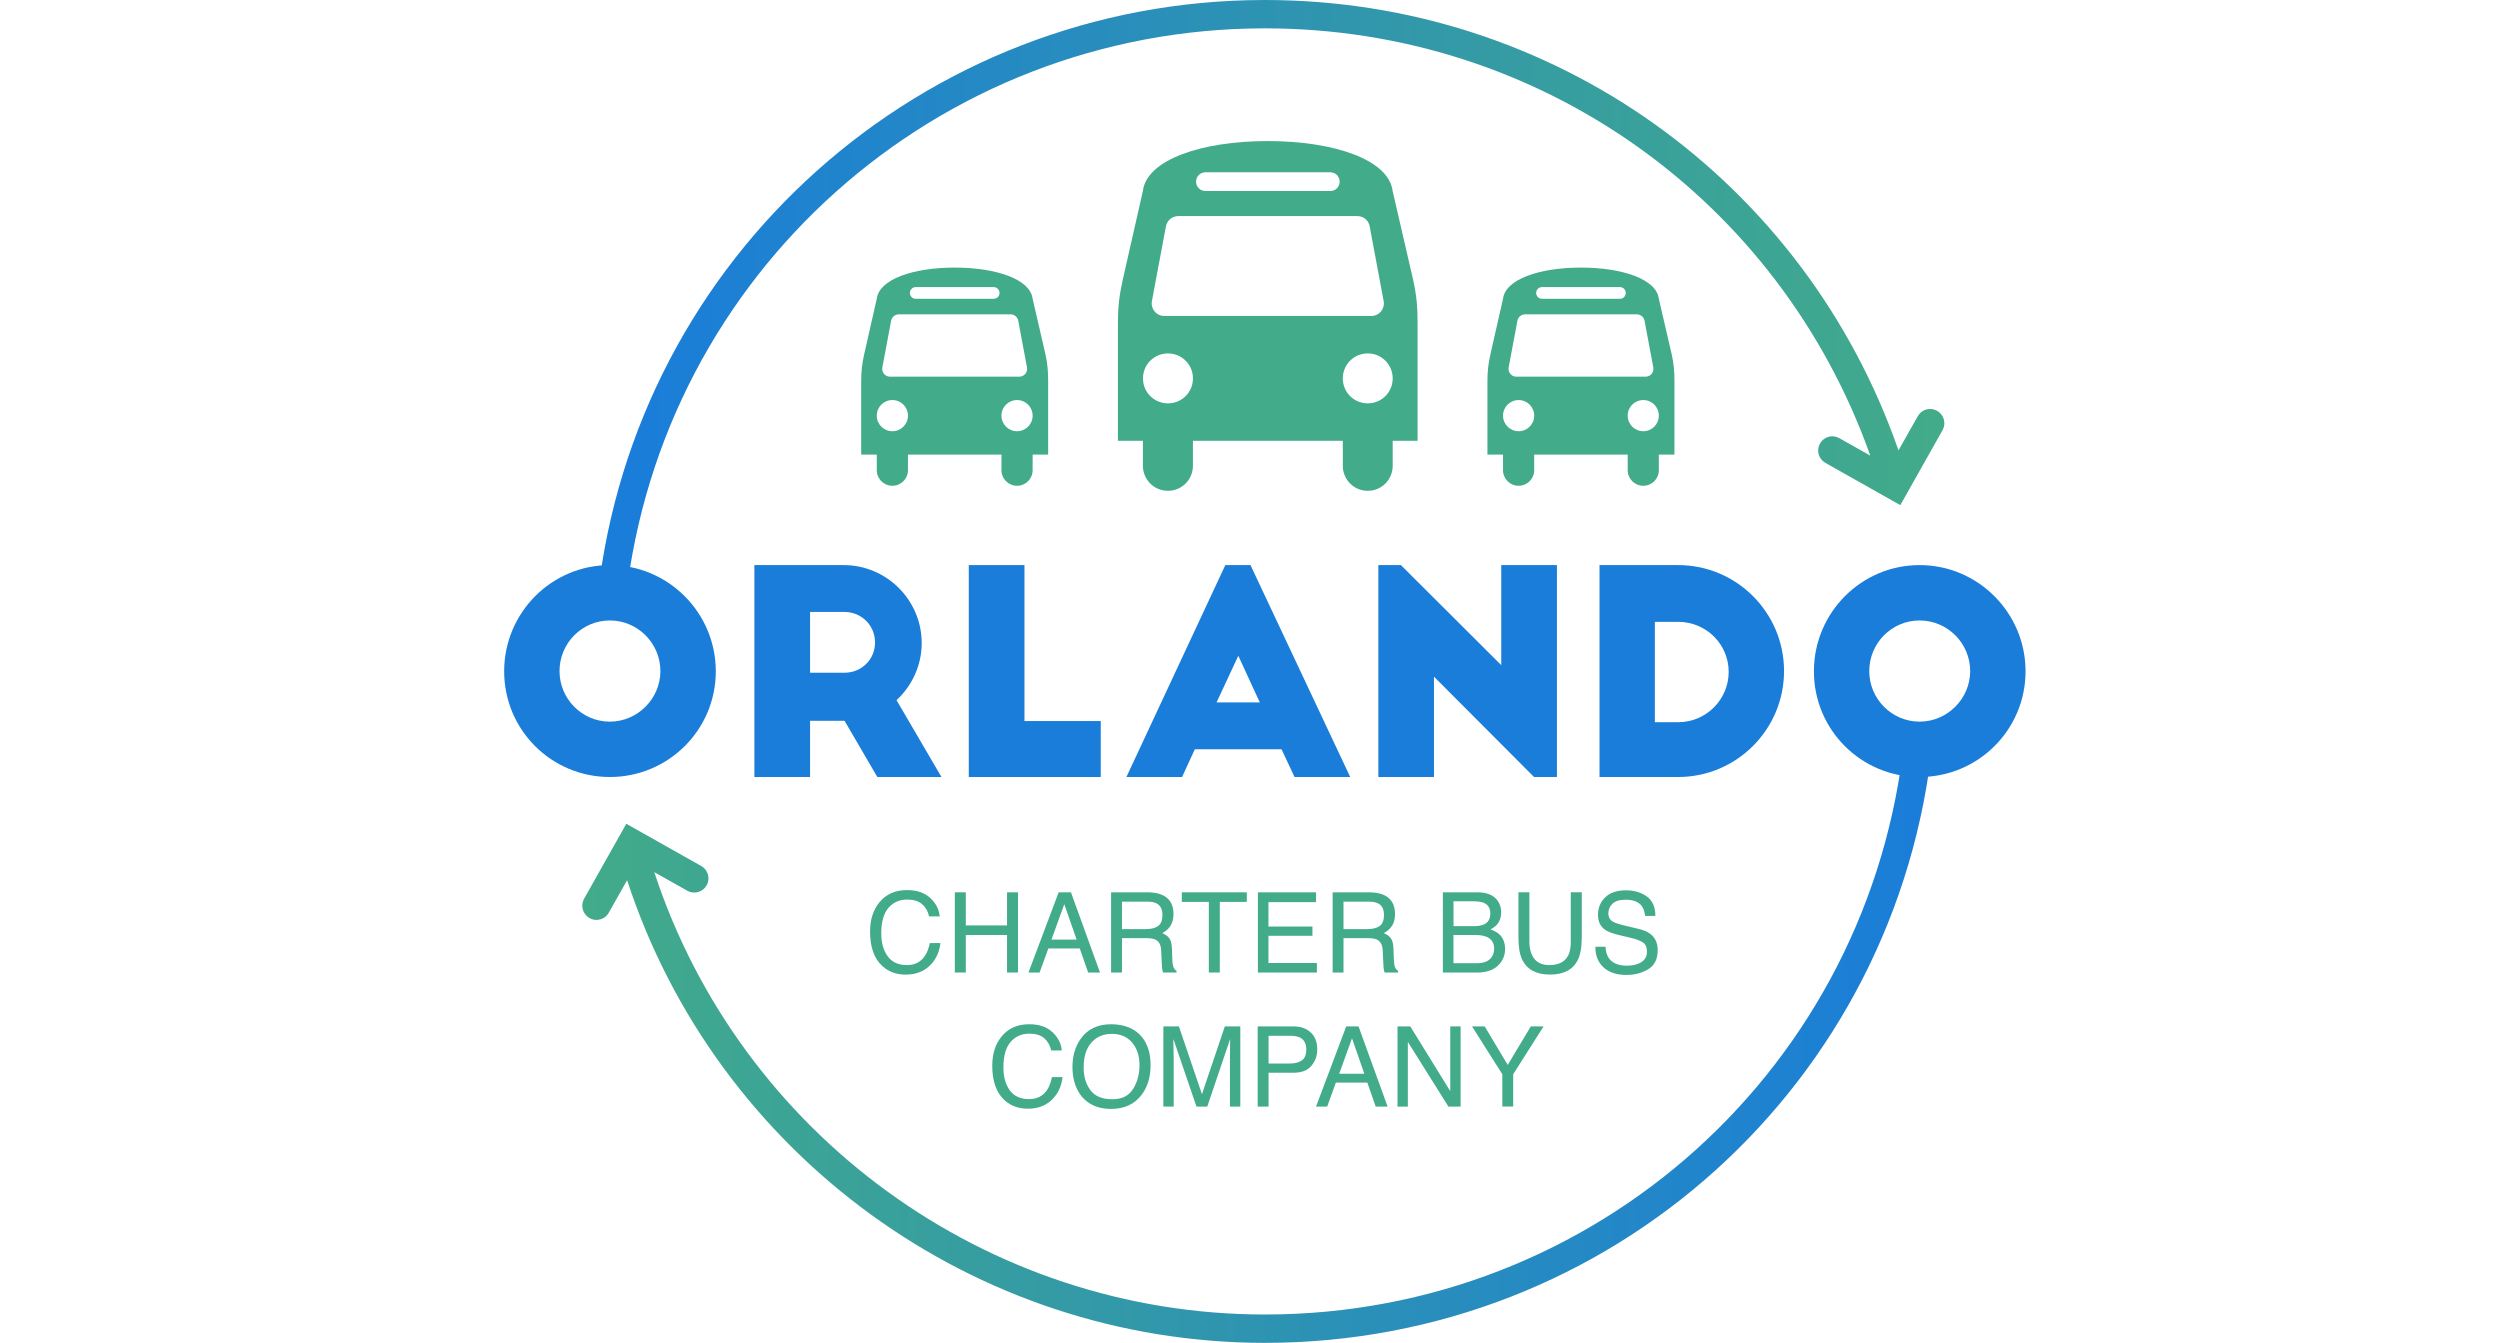
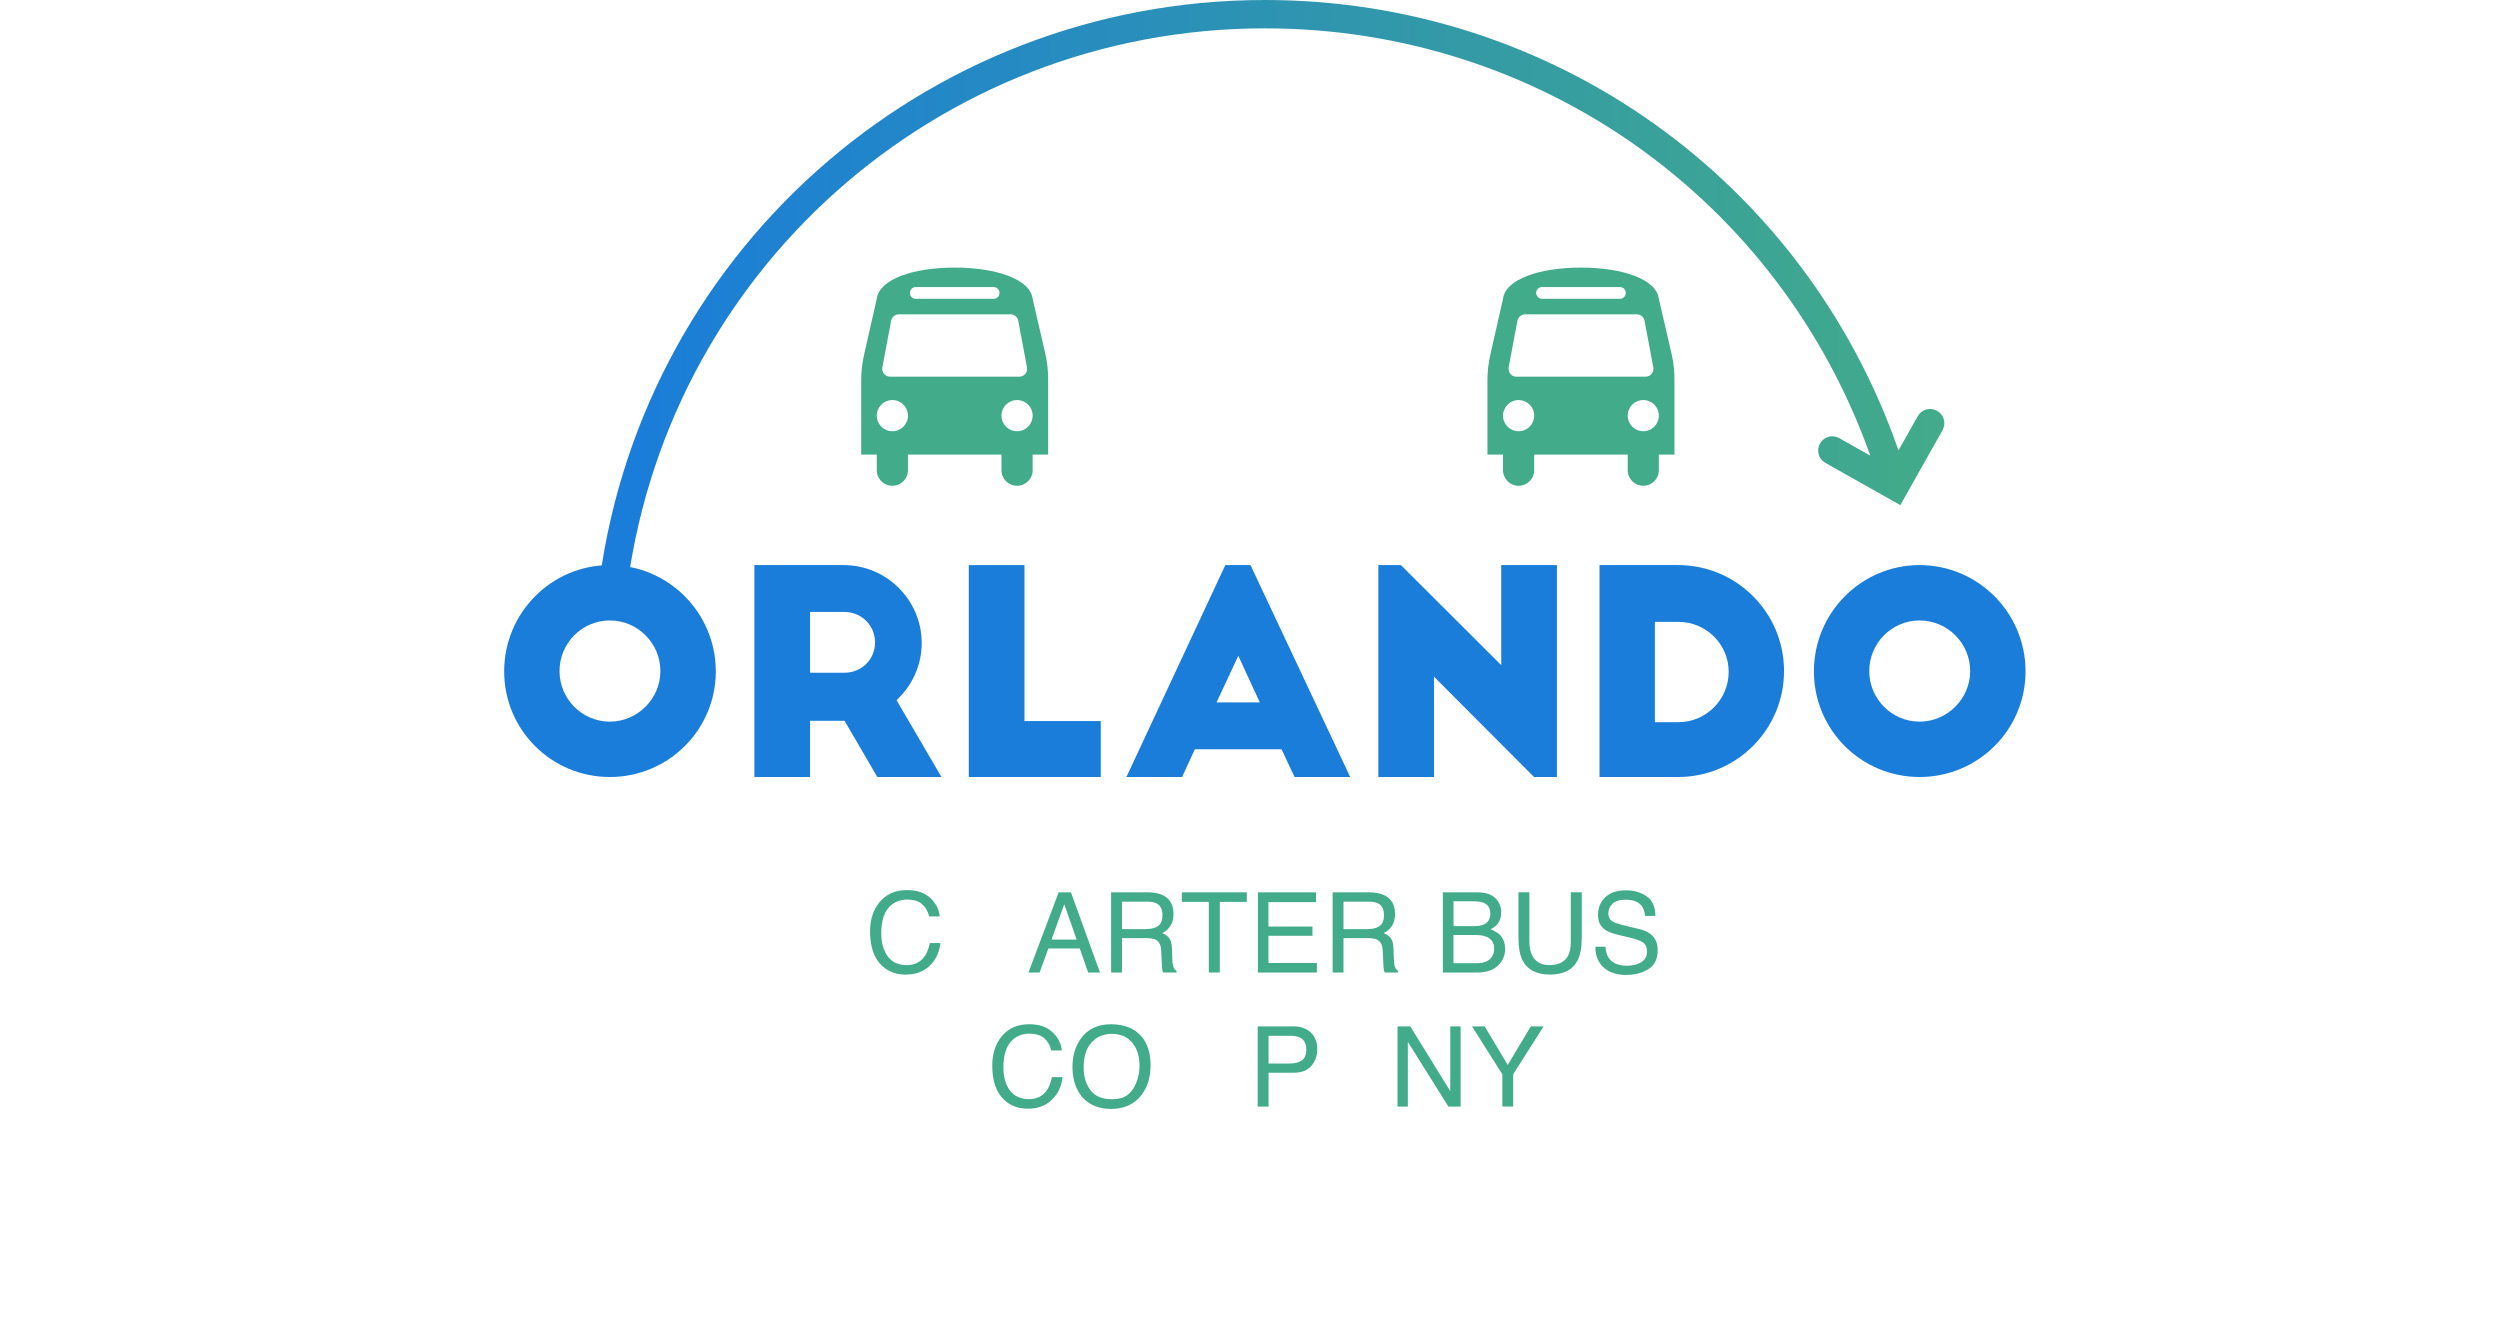
<svg xmlns="http://www.w3.org/2000/svg" xmlns:xlink="http://www.w3.org/1999/xlink" id="Capa_1" data-name="Capa 1" viewBox="0 0 462 248.16">
  <defs>
    <style>
      .cls-1 {
        fill: url(#linear-gradient-2);
      }

      .cls-2 {
        fill: url(#linear-gradient);
      }

      .cls-3 {
        fill: #1a7dd9;
      }

      .cls-4 {
        fill: #42ab89;
      }
    </style>
    <linearGradient id="linear-gradient" x1="107.61" y1="191.02" x2="357.2" y2="191.02" gradientUnits="userSpaceOnUse">
      <stop offset="0" stop-color="#42ab89" />
      <stop offset=".99" stop-color="#1a7dd9" />
    </linearGradient>
    <linearGradient id="linear-gradient-2" x1="357.9" y1="56.52" x2="116.11" y2="56.52" xlink:href="#linear-gradient" />
  </defs>
  <g>
    <path class="cls-4" d="M171.96,165.98c1.02.99,1.59,2.11,1.7,3.37h-1.96c-.22-.95-.65-1.71-1.31-2.27-.65-.56-1.56-.84-2.74-.84-1.43,0-2.59.52-3.47,1.54-.88,1.03-1.32,2.6-1.32,4.72,0,1.74.4,3.14,1.19,4.23.79,1.08,1.98,1.62,3.56,1.62,1.45,0,2.56-.57,3.32-1.71.4-.6.71-1.39.9-2.36h1.96c-.17,1.56-.75,2.87-1.72,3.92-1.17,1.27-2.73,1.91-4.71,1.91-1.7,0-3.13-.52-4.29-1.57-1.52-1.38-2.28-3.5-2.28-6.39,0-2.19.57-3.98,1.71-5.38,1.23-1.52,2.94-2.28,5.11-2.28,1.85,0,3.29.49,4.31,1.48Z" />
-     <path class="cls-4" d="M176.45,164.9h2.03v6.12h7.62v-6.12h2.03v14.82h-2.03v-6.93h-7.62v6.93h-2.03v-14.82Z" />
    <path class="cls-4" d="M195.64,164.9h2.27l5.37,14.82h-2.19l-1.55-4.44h-5.81l-1.61,4.44h-2.06l5.58-14.82ZM198.96,173.64l-2.28-6.55-2.37,6.55h4.65Z" />
    <path class="cls-4" d="M205.33,164.9h6.74c1.11,0,2.03.17,2.74.5,1.37.63,2.05,1.8,2.05,3.5,0,.89-.18,1.61-.55,2.18-.36.57-.87,1.02-1.53,1.36.58.24,1.01.55,1.3.94.29.38.46,1,.49,1.86l.07,1.98c.02.57.06.99.14,1.27.12.47.34.77.64.91v.33h-2.46c-.07-.13-.12-.29-.16-.5-.04-.2-.08-.59-.1-1.17l-.12-2.47c-.05-.97-.39-1.62-1.04-1.95-.37-.18-.96-.27-1.76-.27h-4.44v6.35h-2.01v-14.82ZM211.85,171.69c.91,0,1.64-.19,2.17-.57.53-.37.8-1.05.8-2.03,0-1.06-.37-1.78-1.12-2.16-.4-.2-.93-.3-1.6-.3h-4.76v5.07h4.51Z" />
    <path class="cls-4" d="M230.41,164.9v1.77h-4.99v13.05h-2.03v-13.05h-4.99v-1.77h12.01Z" />
    <path class="cls-4" d="M232.45,164.9h10.75v1.82h-8.79v4.5h8.13v1.72h-8.13v5.02h8.95v1.77h-10.9v-14.82Z" />
    <path class="cls-4" d="M246.27,164.9h6.73c1.11,0,2.03.17,2.75.5,1.37.63,2.05,1.8,2.05,3.5,0,.89-.18,1.61-.55,2.18-.36.57-.87,1.02-1.54,1.36.58.24,1.01.55,1.31.94.29.38.45,1,.49,1.86l.07,1.98c.02.57.07.99.14,1.27.12.47.34.77.64.91v.33h-2.46c-.07-.13-.12-.29-.16-.5-.04-.2-.08-.59-.1-1.17l-.12-2.47c-.05-.97-.4-1.62-1.05-1.95-.37-.18-.96-.27-1.76-.27h-4.43v6.35h-2.01v-14.82ZM252.79,171.69c.92,0,1.64-.19,2.17-.57.54-.37.8-1.05.8-2.03,0-1.06-.37-1.78-1.12-2.16-.4-.2-.93-.3-1.6-.3h-4.76v5.07h4.51Z" />
    <path class="cls-4" d="M266.64,164.9h6.4c1.75,0,2.99.52,3.73,1.56.43.61.65,1.32.65,2.12,0,.93-.27,1.7-.79,2.3-.28.32-.68.6-1.19.86.76.29,1.33.62,1.7.98.66.65,1,1.54,1,2.68,0,.95-.3,1.82-.9,2.59-.9,1.16-2.34,1.74-4.3,1.74h-6.3v-14.82ZM272.29,171.16c.86,0,1.52-.12,2-.35.75-.37,1.12-1.03,1.12-2s-.4-1.62-1.19-1.96c-.44-.19-1.12-.29-1.99-.29h-3.62v4.59h3.69ZM272.96,178c1.24,0,2.13-.36,2.66-1.07.33-.45.5-.99.5-1.63,0-1.07-.49-1.81-1.45-2.2-.52-.2-1.2-.31-2.05-.31h-4.02v5.21h4.36Z" />
    <path class="cls-4" d="M282.63,164.9v9.16c0,1.08.21,1.97.61,2.68.61,1.07,1.62,1.61,3.05,1.61,1.71,0,2.88-.58,3.5-1.75.33-.63.49-1.48.49-2.55v-9.16h2.03v8.32c0,1.82-.25,3.22-.74,4.21-.9,1.79-2.61,2.68-5.12,2.68s-4.22-.9-5.11-2.68c-.49-.98-.73-2.38-.73-4.21v-8.32h2.02Z" />
    <path class="cls-4" d="M296.69,174.93c.05.84.23,1.53.57,2.05.64.98,1.77,1.48,3.39,1.48.73,0,1.38-.11,1.98-.32,1.15-.42,1.73-1.17,1.73-2.24,0-.8-.24-1.38-.73-1.73-.5-.33-1.27-.63-2.32-.87l-1.94-.46c-1.27-.3-2.17-.62-2.7-.98-.91-.62-1.36-1.54-1.36-2.77,0-1.33.45-2.42,1.35-3.28.89-.85,2.16-1.28,3.81-1.28,1.51,0,2.79.38,3.85,1.13,1.06.75,1.59,1.95,1.59,3.6h-1.89c-.1-.79-.3-1.4-.62-1.83-.58-.77-1.58-1.16-2.98-1.16-1.14,0-1.95.25-2.45.75-.5.5-.75,1.07-.75,1.74,0,.73.3,1.26.88,1.59.38.22,1.25.49,2.61.81l2.01.48c.98.22,1.72.54,2.25.94.91.69,1.37,1.7,1.37,3.01,0,1.64-.58,2.82-1.75,3.52-1.16.71-2.51,1.06-4.05,1.06-1.79,0-3.2-.47-4.22-1.41-1.01-.93-1.52-2.2-1.49-3.8h1.89Z" />
    <path class="cls-4" d="M194.52,190.76c1.03.99,1.59,2.11,1.7,3.37h-1.95c-.22-.95-.65-1.71-1.3-2.27-.65-.56-1.57-.84-2.74-.84-1.43,0-2.59.52-3.48,1.54-.88,1.03-1.32,2.6-1.32,4.72,0,1.74.4,3.14,1.19,4.23.8,1.08,1.99,1.61,3.56,1.61,1.45,0,2.56-.57,3.32-1.7.4-.6.7-1.39.9-2.36h1.96c-.18,1.56-.74,2.86-1.72,3.92-1.16,1.27-2.73,1.91-4.7,1.91-1.7,0-3.13-.52-4.29-1.56-1.52-1.38-2.28-3.51-2.28-6.39,0-2.19.57-3.97,1.71-5.38,1.24-1.52,2.94-2.28,5.11-2.28,1.85,0,3.29.49,4.31,1.48Z" />
    <path class="cls-4" d="M211.16,191.8c.98,1.31,1.47,2.99,1.47,5.03,0,2.22-.56,4.05-1.68,5.52-1.32,1.72-3.2,2.58-5.64,2.58-2.28,0-4.07-.75-5.38-2.26-1.17-1.45-1.74-3.29-1.74-5.51,0-2,.5-3.72,1.49-5.14,1.27-1.83,3.16-2.74,5.66-2.74s4.55.84,5.81,2.52ZM209.39,201.25c.79-1.27,1.19-2.73,1.19-4.38,0-1.74-.46-3.14-1.37-4.21-.91-1.07-2.16-1.6-3.74-1.6s-2.79.53-3.75,1.58c-.97,1.06-1.46,2.61-1.46,4.66,0,1.64.41,3.02,1.24,4.15.83,1.13,2.18,1.69,4.04,1.69s3.05-.64,3.84-1.9Z" />
-     <path class="cls-4" d="M214.98,189.68h2.88l4.26,12.53,4.23-12.53h2.86v14.82h-1.92v-8.74c0-.31,0-.81.02-1.5,0-.7.02-1.45.02-2.25l-4.23,12.49h-1.99l-4.27-12.49v.45c0,.36.01.92.03,1.66.02.74.03,1.29.03,1.64v8.74h-1.91v-14.82Z" />
    <path class="cls-4" d="M232.42,189.68h6.63c1.31,0,2.37.37,3.17,1.12.81.74,1.21,1.79,1.21,3.13,0,1.16-.36,2.17-1.07,3.02-.72.86-1.82,1.29-3.3,1.29h-4.63v6.26h-2.01v-14.82ZM240.2,191.72c-.44-.2-1.05-.31-1.81-.31h-3.96v5.13h3.96c.89,0,1.62-.19,2.18-.57.56-.38.83-1.06.83-2.03,0-1.09-.4-1.83-1.2-2.22Z" />
-     <path class="cls-4" d="M248.8,189.68h2.26l5.37,14.82h-2.2l-1.55-4.44h-5.81l-1.61,4.44h-2.06l5.58-14.82ZM252.13,198.43l-2.28-6.55-2.37,6.55h4.65Z" />
    <path class="cls-4" d="M258.25,189.68h2.37l7.39,11.97v-11.97h1.91v14.82h-2.25l-7.5-11.96v11.96h-1.91v-14.82Z" />
    <path class="cls-4" d="M272.03,189.68h2.34l4.26,7.12,4.26-7.12h2.36l-5.61,8.84v5.97h-2.01v-5.97l-5.6-8.84Z" />
  </g>
  <g>
    <path class="cls-3" d="M112.7,104.43c10.81,0,19.58,8.82,19.58,19.63s-8.77,19.53-19.58,19.53-19.53-8.72-19.53-19.53,8.72-19.63,19.53-19.63ZM112.7,114.66c-5.12,0-9.3,4.18-9.3,9.35s4.18,9.35,9.3,9.35,9.34-4.23,9.34-9.35-4.18-9.35-9.34-9.35Z" />
    <path class="cls-3" d="M162.13,143.59l-6.06-10.39h-6.37v10.39h-10.29v-39.16h16.5c7.94,0,14.42,6.47,14.42,14.41,0,4.18-1.83,7.94-4.65,10.55l8.3,14.2h-11.85ZM149.7,124.32h6.37c3.14,0,5.64-2.45,5.64-5.59s-2.5-5.64-5.64-5.64h-6.37v11.23Z" />
    <path class="cls-3" d="M179.03,104.43h10.29v28.82h14.1v10.34h-24.39v-39.16Z" />
    <path class="cls-3" d="M208.16,143.59l18.28-39.16h4.65l18.43,39.16h-10.29l-2.4-5.12h-16.03l-2.35,5.12h-10.29ZM224.82,129.8h7.99l-3.97-8.61-4.02,8.61Z" />
    <path class="cls-3" d="M283.49,143.59l-18.49-18.54v18.54h-10.28v-39.16h4.17l18.54,18.49v-18.49h10.29v39.16h-4.23Z" />
    <path class="cls-3" d="M295.59,104.43h14.52c10.81,0,19.58,8.77,19.58,19.58s-8.77,19.58-19.58,19.58h-14.52v-39.16ZM305.82,133.46h4.34c5.12,0,9.3-4.18,9.3-9.3s-4.18-9.24-9.3-9.24h-4.34v18.54Z" />
    <path class="cls-3" d="M354.74,104.43c10.81,0,19.58,8.82,19.58,19.63s-8.77,19.53-19.58,19.53-19.53-8.72-19.53-19.53,8.72-19.63,19.53-19.63ZM354.74,114.66c-5.12,0-9.3,4.18-9.3,9.35s4.18,9.35,9.3,9.35,9.35-4.23,9.35-9.35-4.18-9.35-9.35-9.35Z" />
  </g>
-   <path class="cls-2" d="M354.84,133.89c-1.45-.16-2.72.91-2.87,2.34-6.18,60.82-57,106.69-118.22,106.69-51.44,0-96.94-33.34-112.84-81.75l6.11,3.44c1.26.71,2.86.26,3.57-1,.71-1.26.26-2.86-1-3.57l-13.85-7.81-1.3,2.31c-.11.16-.21.32-.28.5l-6.22,11.05c-.71,1.26-.26,2.85,1,3.57.41.23.85.34,1.28.34.92,0,1.81-.48,2.29-1.34l3.38-6c16.55,50.62,64.1,85.5,117.86,85.5,63.92,0,116.99-47.89,123.44-111.4.14-1.44-.9-2.73-2.34-2.87Z" />
  <path class="cls-1" d="M357.97,75.92c-1.27-.72-2.87-.27-3.57,1l-3.56,6.31C333.47,33.32,286.94,0,233.75,0c-63.27,0-116.28,47.35-123.31,110.13-.16,1.44.88,2.73,2.31,2.9.1,0,.2.02.29.02,1.32,0,2.45-.99,2.6-2.33C122.38,50.59,173.15,5.24,233.75,5.24c50.68,0,95.05,31.57,111.88,78.96l-5.73-3.23c-1.27-.72-2.86-.27-3.57,1-.71,1.26-.26,2.85,1,3.57l13.85,7.81,7.8-13.85c.71-1.26.27-2.86-.99-3.57Z" />
-   <path class="cls-4" d="M261.99,81.46h-4.62v4.62c0,2.56-2.05,4.62-4.61,4.62s-4.61-2.06-4.61-4.62v-4.62h-27.7v4.62c0,2.56-2.06,4.62-4.62,4.62s-4.62-2.06-4.62-4.62v-4.62h-4.62v-21.75c0-2.95.25-5.15.9-8.03l3.71-16.37c.69-5.77,10.78-9.24,23.08-9.24s22.39,3.47,23.08,9.24l3.78,16.37c.65,2.89.83,5.08.83,8.03v21.75ZM215.84,65.31c-2.56,0-4.62,2.05-4.62,4.62s2.06,4.61,4.62,4.61,4.62-2.05,4.62-4.61-2.06-4.62-4.62-4.62ZM253.12,41.8c-.22-1.08-1.15-1.87-2.28-1.87h-33.09c-1.12,0-2.06.79-2.28,1.87l-2.6,13.85c-.25,1.44.83,2.74,2.27,2.74h38.29c1.44,0,2.53-1.3,2.27-2.74l-2.59-13.85ZM245.84,31.84h-23.08c-.94,0-1.73.76-1.73,1.73s.79,1.73,1.73,1.73h23.08c.97,0,1.73-.76,1.73-1.73s-.76-1.73-1.73-1.73ZM252.76,65.31c-2.56,0-4.61,2.05-4.61,4.62s2.05,4.61,4.61,4.61,4.61-2.05,4.61-4.61-2.05-4.62-4.61-4.62Z" />
  <path class="cls-4" d="M309.44,84.01h-2.89v2.88c0,1.6-1.27,2.88-2.87,2.88s-2.88-1.28-2.88-2.88v-2.88h-17.28v2.88c0,1.6-1.29,2.88-2.88,2.88s-2.88-1.28-2.88-2.88v-2.88h-2.88v-13.57c0-1.84.16-3.21.56-5.01l2.32-10.22c.43-3.6,6.73-5.76,14.4-5.76s13.97,2.16,14.39,5.76l2.37,10.22c.4,1.8.52,3.17.52,5.01v13.57ZM280.64,73.93c-1.6,0-2.88,1.28-2.88,2.88s1.28,2.88,2.88,2.88,2.88-1.28,2.88-2.88-1.29-2.88-2.88-2.88ZM303.91,59.26c-.14-.67-.73-1.17-1.42-1.17h-20.65c-.7,0-1.29.5-1.42,1.17l-1.62,8.64c-.16.9.52,1.71,1.42,1.71h23.89c.9,0,1.58-.81,1.42-1.71l-1.62-8.64ZM299.36,53.05h-14.4c-.58,0-1.08.48-1.08,1.09s.5,1.08,1.08,1.08h14.4c.6,0,1.08-.48,1.08-1.08s-.47-1.09-1.08-1.09ZM303.68,73.93c-1.6,0-2.88,1.28-2.88,2.88s1.28,2.88,2.88,2.88,2.87-1.28,2.87-2.88-1.27-2.88-2.87-2.88Z" />
  <path class="cls-4" d="M193.71,84.01h-2.88v2.88c0,1.6-1.28,2.88-2.88,2.88s-2.88-1.28-2.88-2.88v-2.88h-17.28v2.88c0,1.6-1.28,2.88-2.88,2.88s-2.88-1.28-2.88-2.88v-2.88h-2.88v-13.57c0-1.84.16-3.21.56-5.01l2.32-10.22c.43-3.6,6.72-5.76,14.4-5.76s13.97,2.16,14.4,5.76l2.36,10.22c.4,1.8.51,3.17.51,5.01v13.57ZM164.91,73.93c-1.6,0-2.88,1.28-2.88,2.88s1.28,2.88,2.88,2.88,2.88-1.28,2.88-2.88-1.28-2.88-2.88-2.88ZM188.17,59.26c-.13-.67-.72-1.17-1.42-1.17h-20.65c-.7,0-1.28.5-1.42,1.17l-1.62,8.64c-.16.9.52,1.71,1.42,1.71h23.89c.9,0,1.58-.81,1.42-1.71l-1.62-8.64ZM183.63,53.05h-14.4c-.59,0-1.08.48-1.08,1.09s.5,1.08,1.08,1.08h14.4c.61,0,1.08-.48,1.08-1.08s-.48-1.09-1.08-1.09ZM187.95,73.93c-1.6,0-2.88,1.28-2.88,2.88s1.28,2.88,2.88,2.88,2.88-1.28,2.88-2.88-1.28-2.88-2.88-2.88Z" />
</svg>